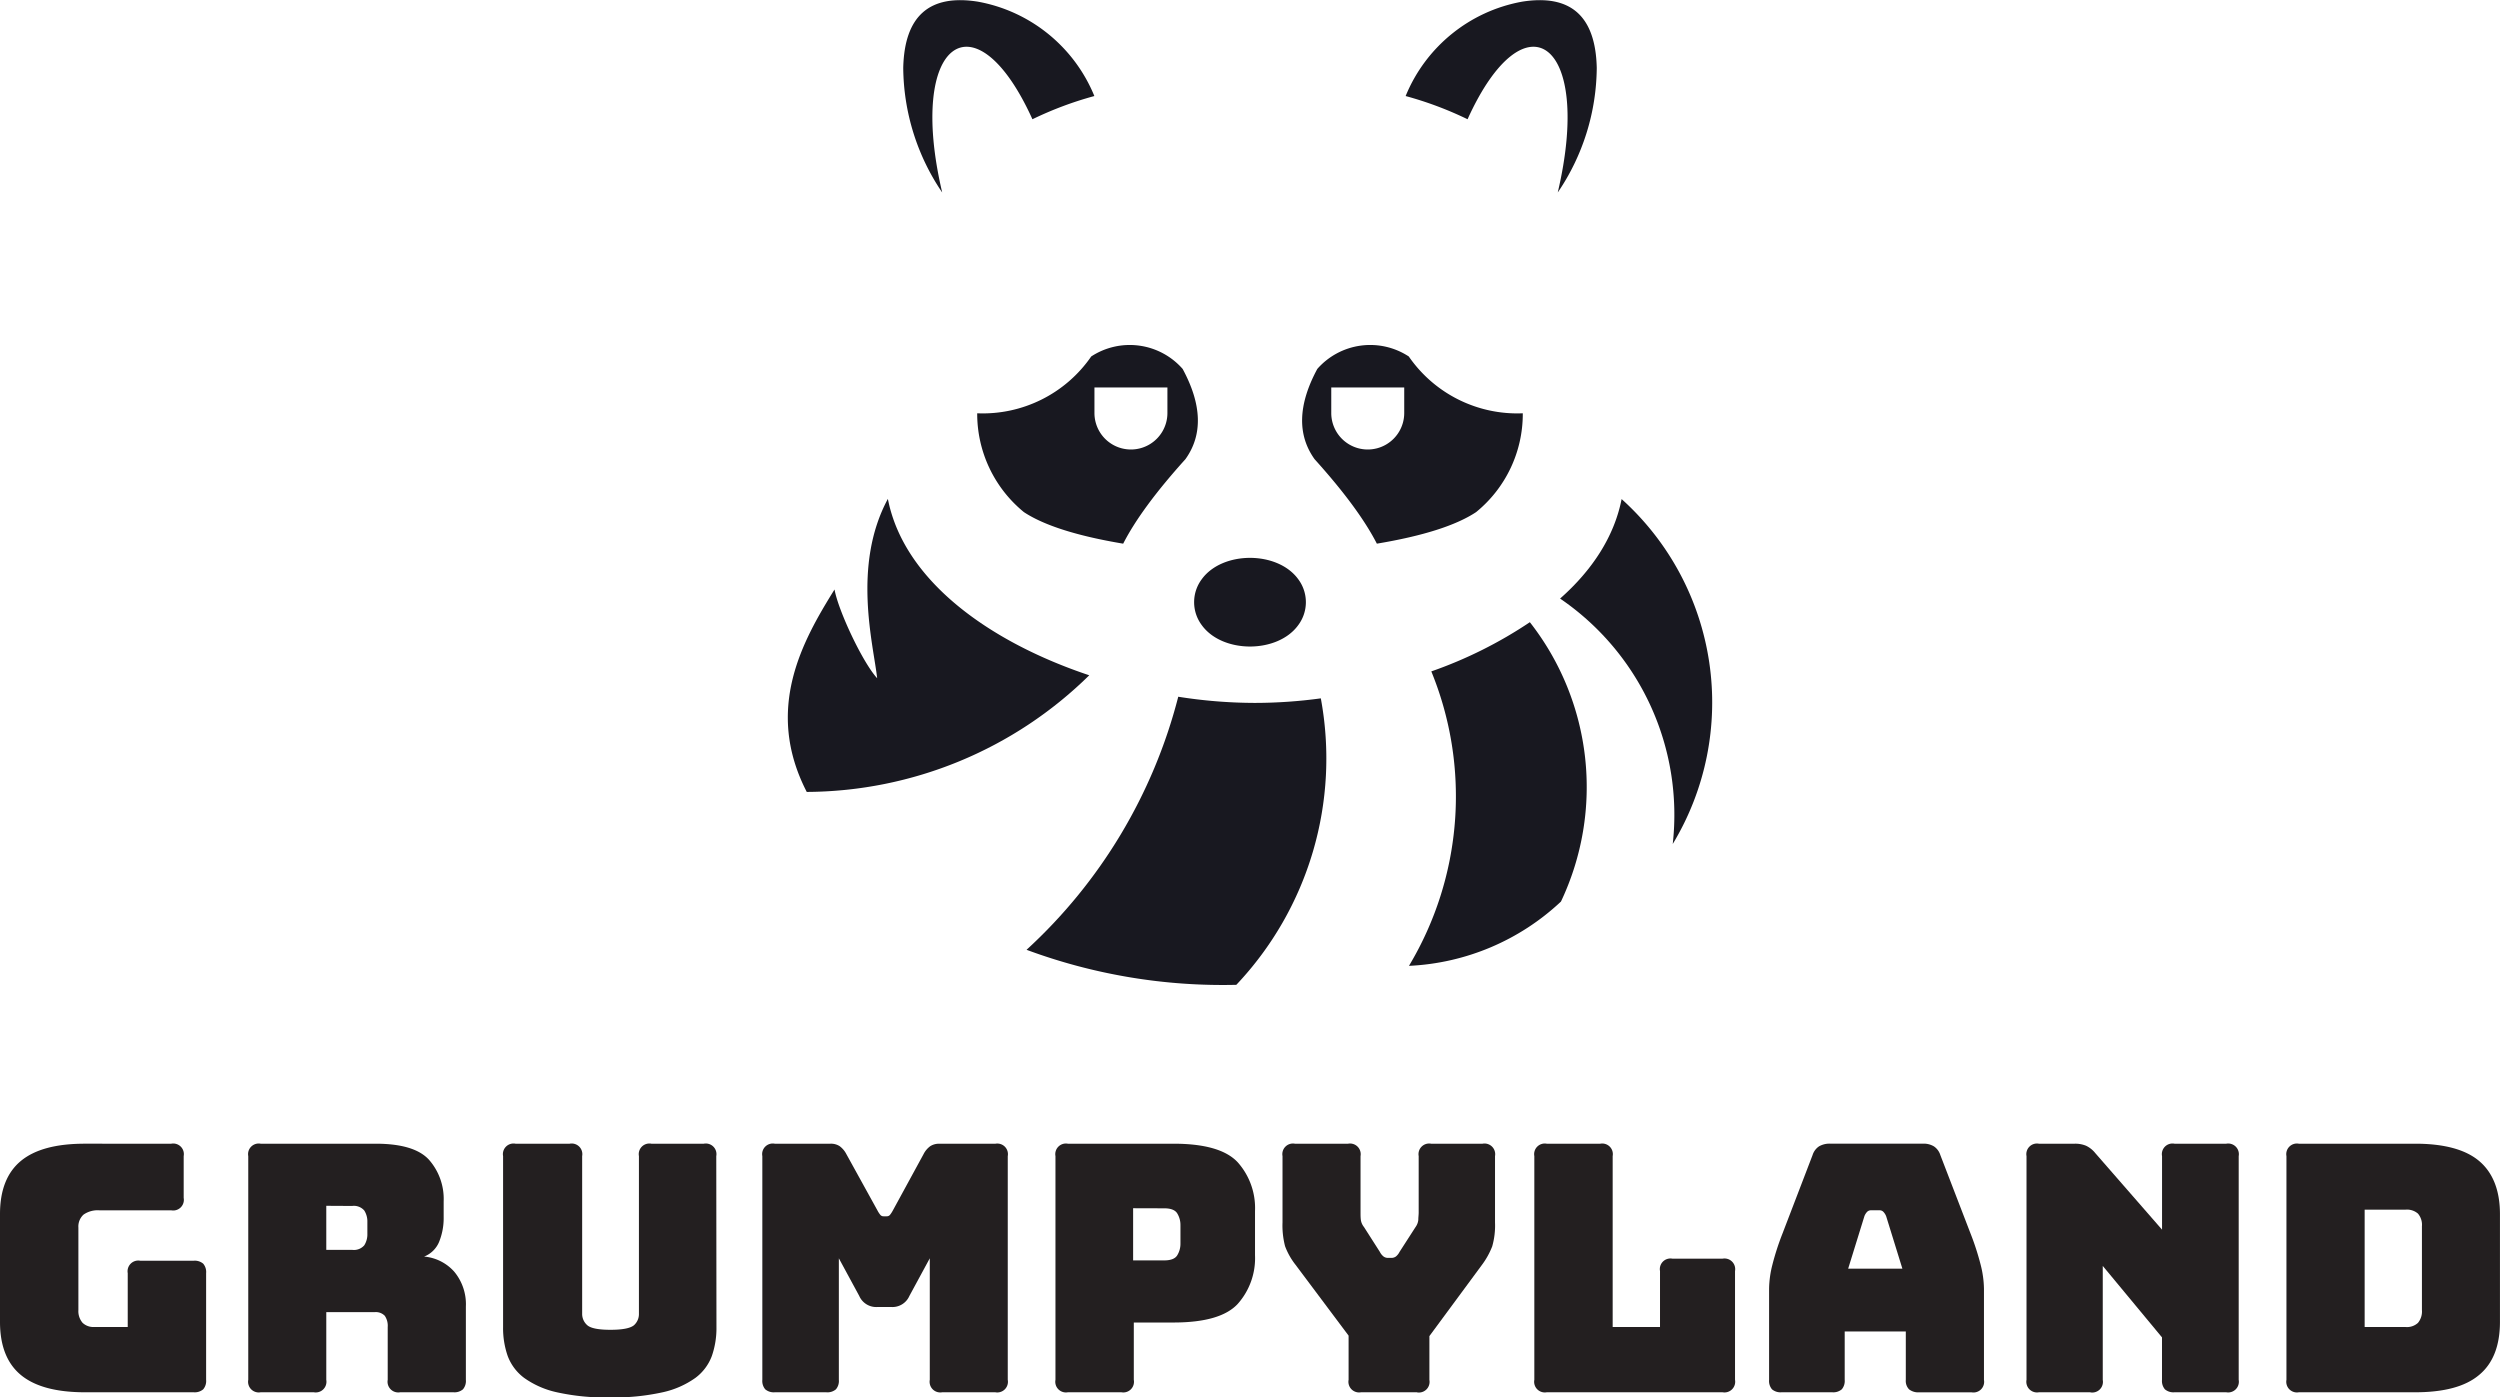
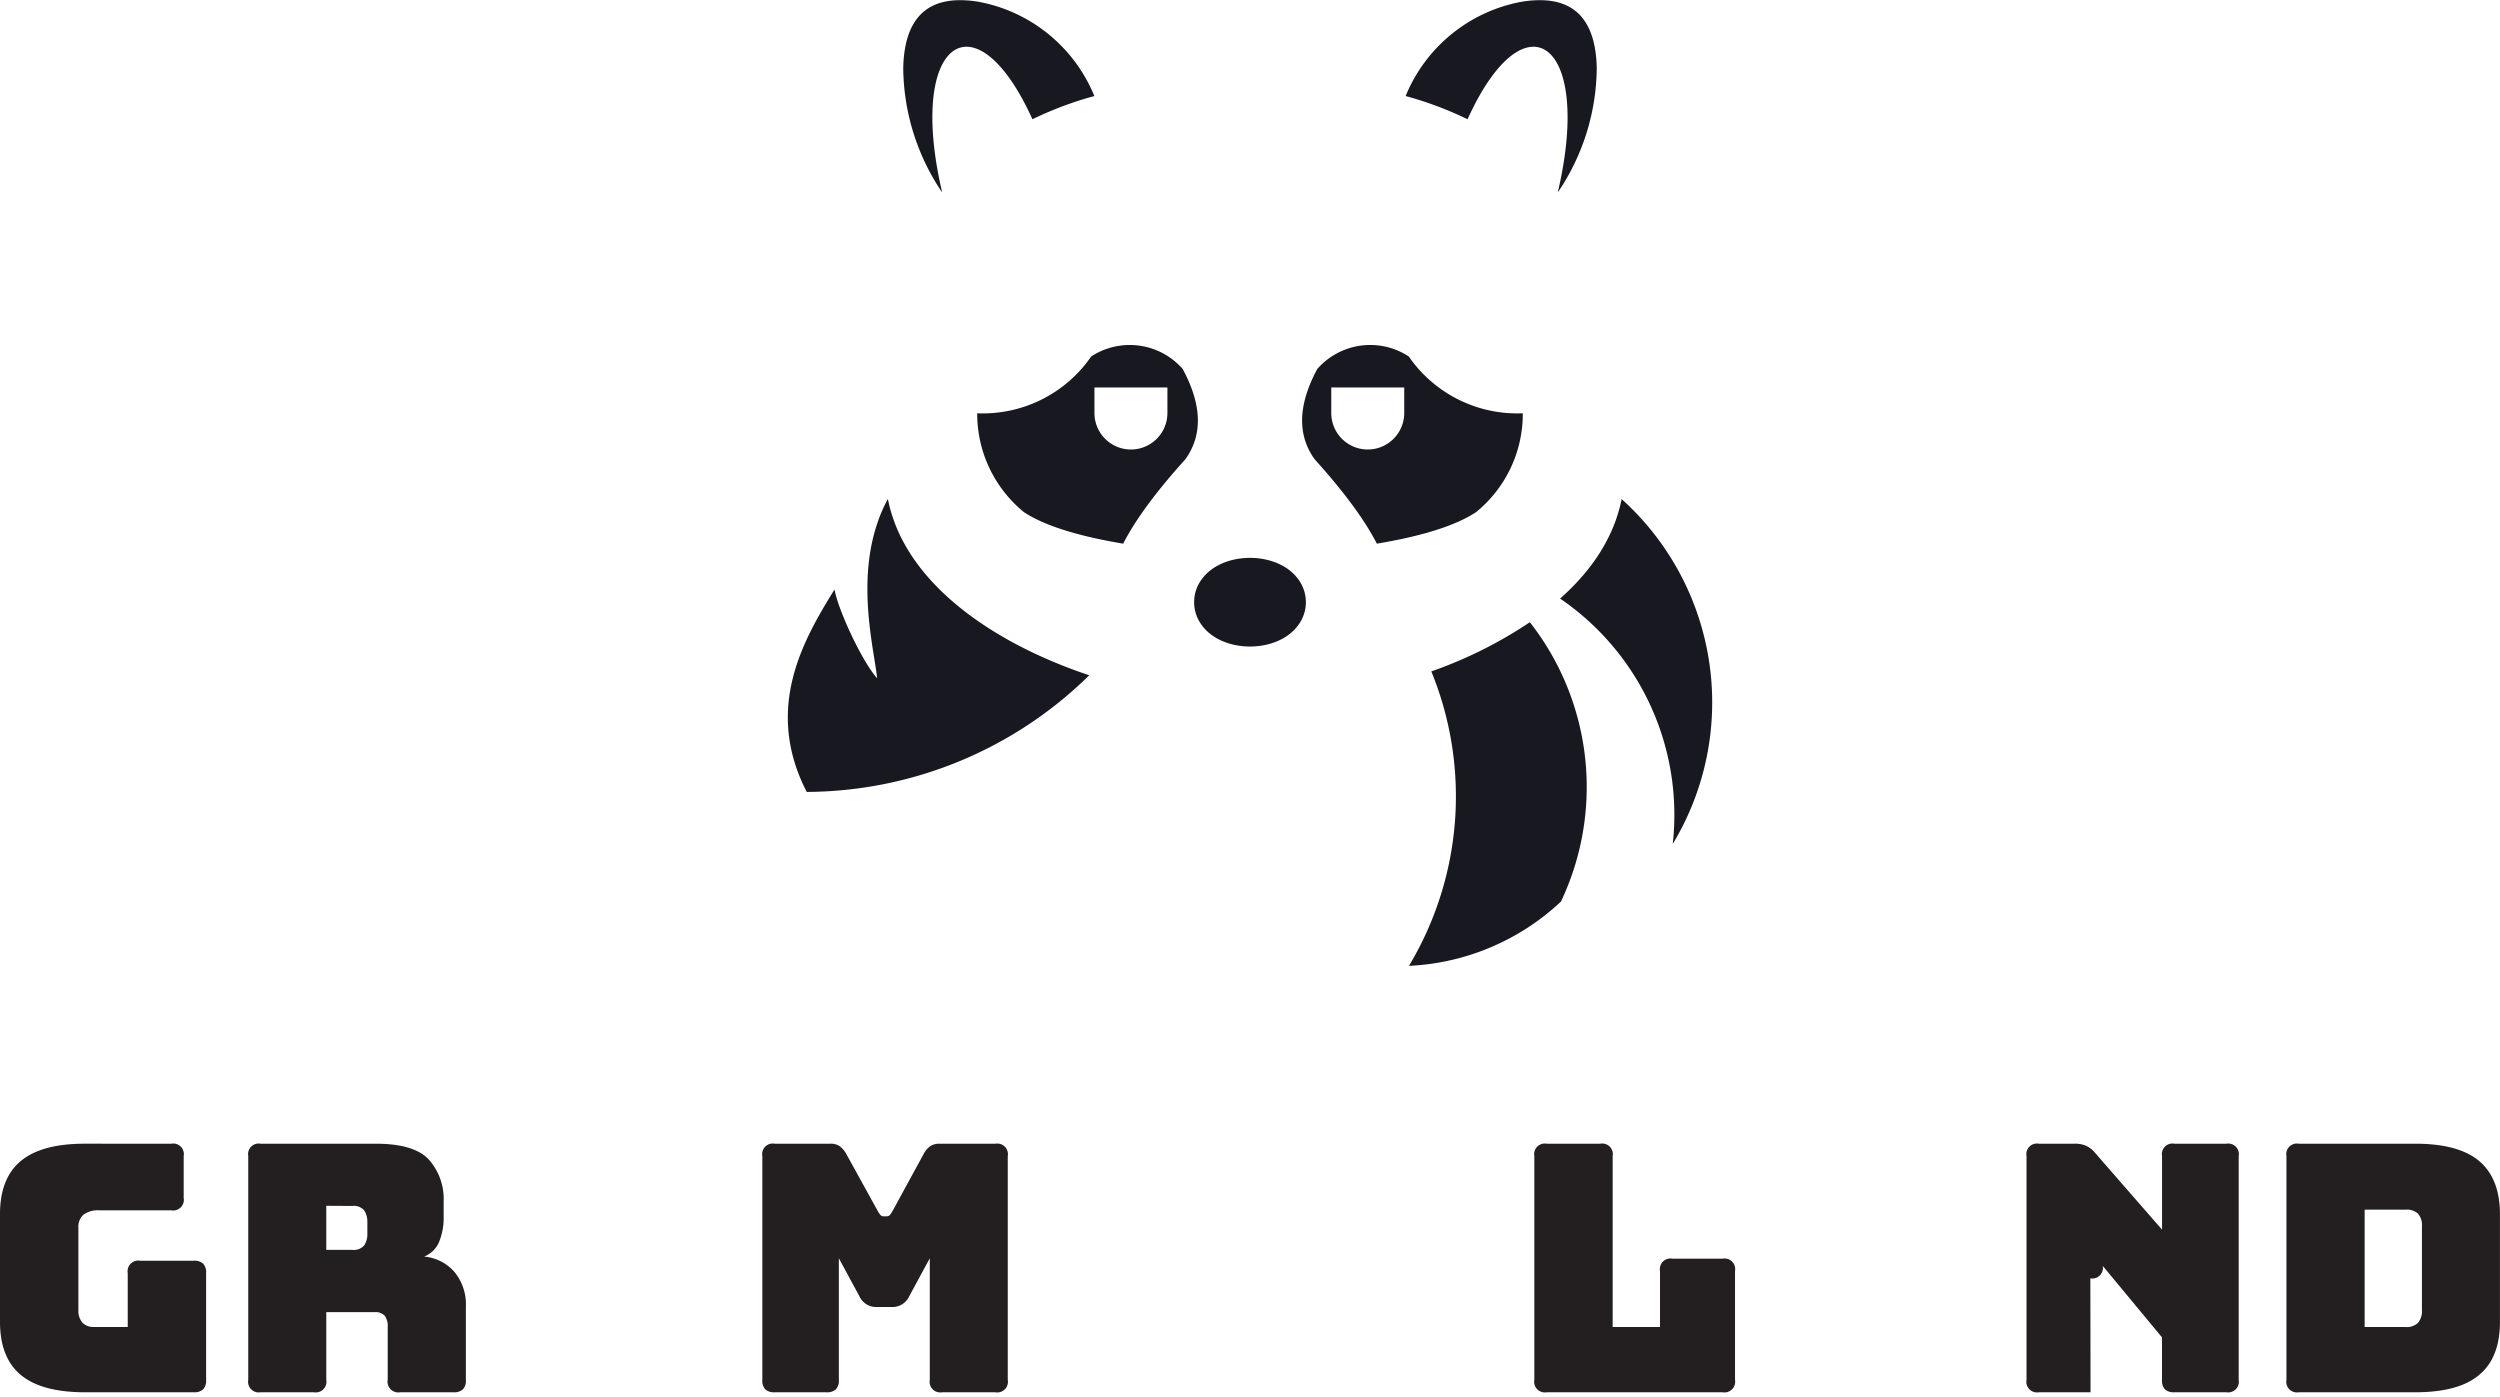
<svg xmlns="http://www.w3.org/2000/svg" viewBox="0 0 548.22 306.44">
  <defs>
    <style>.a{fill:#181820;fill-rule:evenodd;}.b{fill:#231f20;}</style>
  </defs>
  <title>logo</title>
  <path class="a" d="M301.58,153a8.4,8.4,0,0,0,0-10.06c-4.52-6.25-16.64-6.25-21.16,0a8.4,8.4,0,0,0,0,10.06c4.52,6.26,16.64,6.26,21.16,0" transform="translate(-16.89 -15.92)" />
  <path class="a" d="M223.49,58.07c-7.79-33.22,7.26-43.68,19.8-16a77.83,77.83,0,0,1,13.58-5.09,34.18,34.18,0,0,0-25.52-20.69q-16-2.55-16.39,14.51a49.29,49.29,0,0,0,8.53,27.31" transform="translate(-16.89 -15.92)" />
  <path class="a" d="M358.5,58.07c7.79-33.22-7.25-43.68-19.79-16a78.13,78.13,0,0,0-13.58-5.09,34.18,34.18,0,0,1,25.52-20.69q16-2.55,16.39,14.51a49.22,49.22,0,0,1-8.54,27.31" transform="translate(-16.89 -15.92)" />
  <path class="a" d="M193.8,189.58A88.91,88.91,0,0,0,255.75,164c-21.77-7.26-40.67-20.7-44.16-38.68-7.89,14.63-3.15,32-2.35,39.33-3.19-3.47-8.52-14.82-9.35-19.46-7,11.25-15.46,26.22-6.09,44.39" transform="translate(-16.89 -15.92)" />
-   <path class="a" d="M275.26,168.73A113.48,113.48,0,0,1,242,224.2a123.73,123.73,0,0,0,46,7.68,72.28,72.28,0,0,0,18.53-62.82,107,107,0,0,1-14.52,1,108.57,108.57,0,0,1-16.78-1.36" transform="translate(-16.89 -15.92)" />
  <path class="a" d="M330.76,163.15a72.28,72.28,0,0,1-4.9,64.57,52.18,52.18,0,0,0,33.33-14.1,58.63,58.63,0,0,0-6.82-61.26,94.9,94.9,0,0,1-21.61,10.79" transform="translate(-16.89 -15.92)" />
  <path class="a" d="M359,147.18A57.4,57.4,0,0,1,383.7,201a60,60,0,0,0-11.21-75.64C370.87,133.63,366,141,359,147.18" transform="translate(-16.89 -15.92)" />
  <path class="b" d="M59.37,321.23H35.52q-9.47,0-14.05-3.79t-4.58-11.66V282.16q0-7.87,4.58-11.66t14.05-3.78H54.44a2.33,2.33,0,0,1,2.73,2.72v9.16a2.34,2.34,0,0,1-2.73,2.73H38.7a5.39,5.39,0,0,0-3.49.94,3.52,3.52,0,0,0-1.13,2.84v18.1A3.93,3.93,0,0,0,35,306a3.44,3.44,0,0,0,2.61.91H44.9V295.11a2.35,2.35,0,0,1,2.73-2.73H59.37a2.86,2.86,0,0,1,2.08.65,2.83,2.83,0,0,1,.64,2.08V318.5a2.83,2.83,0,0,1-.64,2.08A2.86,2.86,0,0,1,59.37,321.23Z" transform="translate(-16.89 -15.92)" />
  <path class="b" d="M85.71,321.23H74.05a2.34,2.34,0,0,1-2.72-2.73V269.44a2.33,2.33,0,0,1,2.72-2.72H99.26q8.49,0,11.7,3.52a13,13,0,0,1,3.22,9.12v3.48a13.82,13.82,0,0,1-1,5.41,5.85,5.85,0,0,1-3.29,3.22,10,10,0,0,1,6.62,3.33,11.16,11.16,0,0,1,2.54,7.65V318.5a2.83,2.83,0,0,1-.64,2.08,2.86,2.86,0,0,1-2.08.65H104.64a2.35,2.35,0,0,1-2.73-2.73V306.92a3.87,3.87,0,0,0-.64-2.46,2.72,2.72,0,0,0-2.23-.8H88.44V318.5a2.35,2.35,0,0,1-2.73,2.73Zm2.73-40.89V290h5.68a3,3,0,0,0,2.65-1,4.48,4.48,0,0,0,.68-2.53V283.9a4.48,4.48,0,0,0-.68-2.53,3,3,0,0,0-2.65-1Z" transform="translate(-16.89 -15.92)" />
-   <path class="b" d="M174,306.92a18.58,18.58,0,0,1-1,6.32,10.55,10.55,0,0,1-3.64,4.85,19.57,19.57,0,0,1-7.15,3.14,49.37,49.37,0,0,1-11.58,1.13A49.41,49.41,0,0,1,139,321.23a19.57,19.57,0,0,1-7.15-3.14,10.62,10.62,0,0,1-3.64-4.85,18.58,18.58,0,0,1-1-6.32V269.44a2.33,2.33,0,0,1,2.73-2.72h11.88a2.33,2.33,0,0,1,2.73,2.72V304a3.28,3.28,0,0,0,1.13,2.53q1.14,1,5.08,1t5.15-1A3.28,3.28,0,0,0,157,304V269.44a2.33,2.33,0,0,1,2.73-2.72h11.5a2.33,2.33,0,0,1,2.73,2.72Z" transform="translate(-16.89 -15.92)" />
  <path class="b" d="M198.07,321.23H186.79a2.87,2.87,0,0,1-2.09-.65,2.83,2.83,0,0,1-.64-2.08V269.44a2.33,2.33,0,0,1,2.73-2.72H199a3.5,3.5,0,0,1,2,.53,5,5,0,0,1,1.48,1.74l6.81,12.34a5.65,5.65,0,0,0,.65,1,.89.89,0,0,0,.71.31h.69a.89.89,0,0,0,.71-.31,6.29,6.29,0,0,0,.65-1L219.42,269a4.85,4.85,0,0,1,1.47-1.74,3.5,3.5,0,0,1,2-.53h12.26a2.33,2.33,0,0,1,2.73,2.72V318.5a2.34,2.34,0,0,1-2.73,2.73H223.5a2.34,2.34,0,0,1-2.72-2.73V291.85l-4.47,8.25a4.06,4.06,0,0,1-4,2.43h-3a4.06,4.06,0,0,1-4-2.43l-4.47-8.25V318.5a2.83,2.83,0,0,1-.64,2.08A2.86,2.86,0,0,1,198.07,321.23Z" transform="translate(-16.89 -15.92)" />
-   <path class="b" d="M262.8,321.23H251.06a2.34,2.34,0,0,1-2.72-2.73V269.44a2.33,2.33,0,0,1,2.72-2.72h23.17q10.29,0,14.08,4.08a15.08,15.08,0,0,1,3.79,10.68v9.69a15.08,15.08,0,0,1-3.79,10.68q-3.78,4.08-14.08,4.08h-8.71V318.5a2.34,2.34,0,0,1-2.72,2.73Zm2.57-40.36v11.44h6.82c1.46,0,2.42-.38,2.87-1.14a4.85,4.85,0,0,0,.69-2.57v-4a4.87,4.87,0,0,0-.69-2.57c-.45-.76-1.41-1.14-2.87-1.14Z" transform="translate(-16.89 -15.92)" />
-   <path class="b" d="M327.61,321.23H315.34a2.34,2.34,0,0,1-2.72-2.73v-9.69L301,293.29a15.13,15.13,0,0,1-2.31-4.09,18,18,0,0,1-.56-5.22V269.44a2.33,2.33,0,0,1,2.72-2.72h11.66a2.34,2.34,0,0,1,2.73,2.72v12.42c0,.5,0,1,.07,1.59A3.24,3.24,0,0,0,316,285l3.48,5.45a3,3,0,0,0,.8,1,1.61,1.61,0,0,0,1,.31H322a1.66,1.66,0,0,0,1-.31,3.06,3.06,0,0,0,.79-1L327.3,285a3.24,3.24,0,0,0,.61-1.59c0-.56.08-1.09.08-1.59V269.44a2.33,2.33,0,0,1,2.72-2.72H342a2.34,2.34,0,0,1,2.73,2.72V284a16.68,16.68,0,0,1-.61,5.22,17,17,0,0,1-2.27,4.09l-11.51,15.6v9.61a2.34,2.34,0,0,1-2.72,2.73Z" transform="translate(-16.89 -15.92)" />
  <path class="b" d="M394.61,321.23H356.07a2.34,2.34,0,0,1-2.72-2.73V269.44a2.33,2.33,0,0,1,2.72-2.72h11.74a2.33,2.33,0,0,1,2.72,2.72v37.48h10.38V294.65a2.33,2.33,0,0,1,2.72-2.72h11a2.34,2.34,0,0,1,2.73,2.72V318.5a2.35,2.35,0,0,1-2.73,2.73Z" transform="translate(-16.89 -15.92)" />
-   <path class="b" d="M421.41,318.5a2.83,2.83,0,0,1-.64,2.08,2.86,2.86,0,0,1-2.08.65H407.56a2.87,2.87,0,0,1-2.09-.65,2.83,2.83,0,0,1-.64-2.08v-20a22.38,22.38,0,0,1,.72-5.22,57.74,57.74,0,0,1,2.23-6.89l6.59-17.19a3.59,3.59,0,0,1,1.4-1.89,4.53,4.53,0,0,1,2.46-.6H438.6a4.35,4.35,0,0,1,2.38.6,3.59,3.59,0,0,1,1.4,1.89L449,286.4a57.74,57.74,0,0,1,2.23,6.89,22.38,22.38,0,0,1,.72,5.22v20a2.34,2.34,0,0,1-2.72,2.73H437.77a3.27,3.27,0,0,1-2.24-.65,2.65,2.65,0,0,1-.72-2.08V307.9h-13.4Zm4.32-35.88-3.56,11.5h11.89l-3.56-11.5a2.91,2.91,0,0,0-.65-1,1.15,1.15,0,0,0-.79-.3h-1.89a1.17,1.17,0,0,0-.8.3A2.77,2.77,0,0,0,425.73,282.62Z" transform="translate(-16.89 -15.92)" />
-   <path class="b" d="M475.32,321.23H464a2.34,2.34,0,0,1-2.72-2.73V269.44a2.33,2.33,0,0,1,2.72-2.72h7.87a6.16,6.16,0,0,1,2.47.45,5.78,5.78,0,0,1,2,1.59L491,285.57V269.44a2.33,2.33,0,0,1,2.73-2.72h11.35a2.34,2.34,0,0,1,2.73,2.72V318.5a2.35,2.35,0,0,1-2.73,2.73H493.72a2.87,2.87,0,0,1-2.09-.65,2.83,2.83,0,0,1-.64-2.08v-9.31L478,293.52v25a2.34,2.34,0,0,1-2.72,2.73Z" transform="translate(-16.89 -15.92)" />
+   <path class="b" d="M475.32,321.23H464a2.34,2.34,0,0,1-2.72-2.73V269.44a2.33,2.33,0,0,1,2.72-2.72h7.87a6.16,6.16,0,0,1,2.47.45,5.78,5.78,0,0,1,2,1.59L491,285.57V269.44a2.33,2.33,0,0,1,2.73-2.72h11.35a2.34,2.34,0,0,1,2.73,2.72V318.5a2.35,2.35,0,0,1-2.73,2.73H493.72a2.87,2.87,0,0,1-2.09-.65,2.83,2.83,0,0,1-.64-2.08v-9.31L478,293.52a2.34,2.34,0,0,1-2.72,2.73Z" transform="translate(-16.89 -15.92)" />
  <path class="b" d="M546.49,321.23H521a2.34,2.34,0,0,1-2.72-2.73V269.44a2.33,2.33,0,0,1,2.72-2.72h25.52c6.3,0,11,1.26,14,3.78s4.58,6.41,4.58,11.66v23.62q0,7.88-4.58,11.66C557.48,320,552.79,321.23,546.49,321.23Zm-11.06-40.05v25.74h9a3.56,3.56,0,0,0,2.69-.91,3.93,3.93,0,0,0,.87-2.8v-18.4a3.78,3.78,0,0,0-.87-2.76,3.67,3.67,0,0,0-2.69-.87Z" transform="translate(-16.89 -15.92)" />
  <path class="a" d="M276.23,96.82a15.44,15.44,0,0,0-20.05-2.73,28.89,28.89,0,0,1-25,12.46,27.83,27.83,0,0,0,10.24,21.67q6.63,4.38,21.77,6.92,4-7.84,13.65-18.53Q282.59,108.59,276.23,96.82Zm-3.34,9.67a8,8,0,0,1-16,0v-5.6h16Z" transform="translate(-16.89 -15.92)" />
  <path class="a" d="M325.82,94.09a15.45,15.45,0,0,0-20.06,2.73q-6.35,11.76-.6,19.79,9.64,10.69,13.66,18.53,15.14-2.53,21.76-6.92a27.77,27.77,0,0,0,10.24-21.67A28.89,28.89,0,0,1,325.82,94.09Zm-1,12.4a8,8,0,0,1-16,0v-5.6h16Z" transform="translate(-16.89 -15.92)" />
</svg>